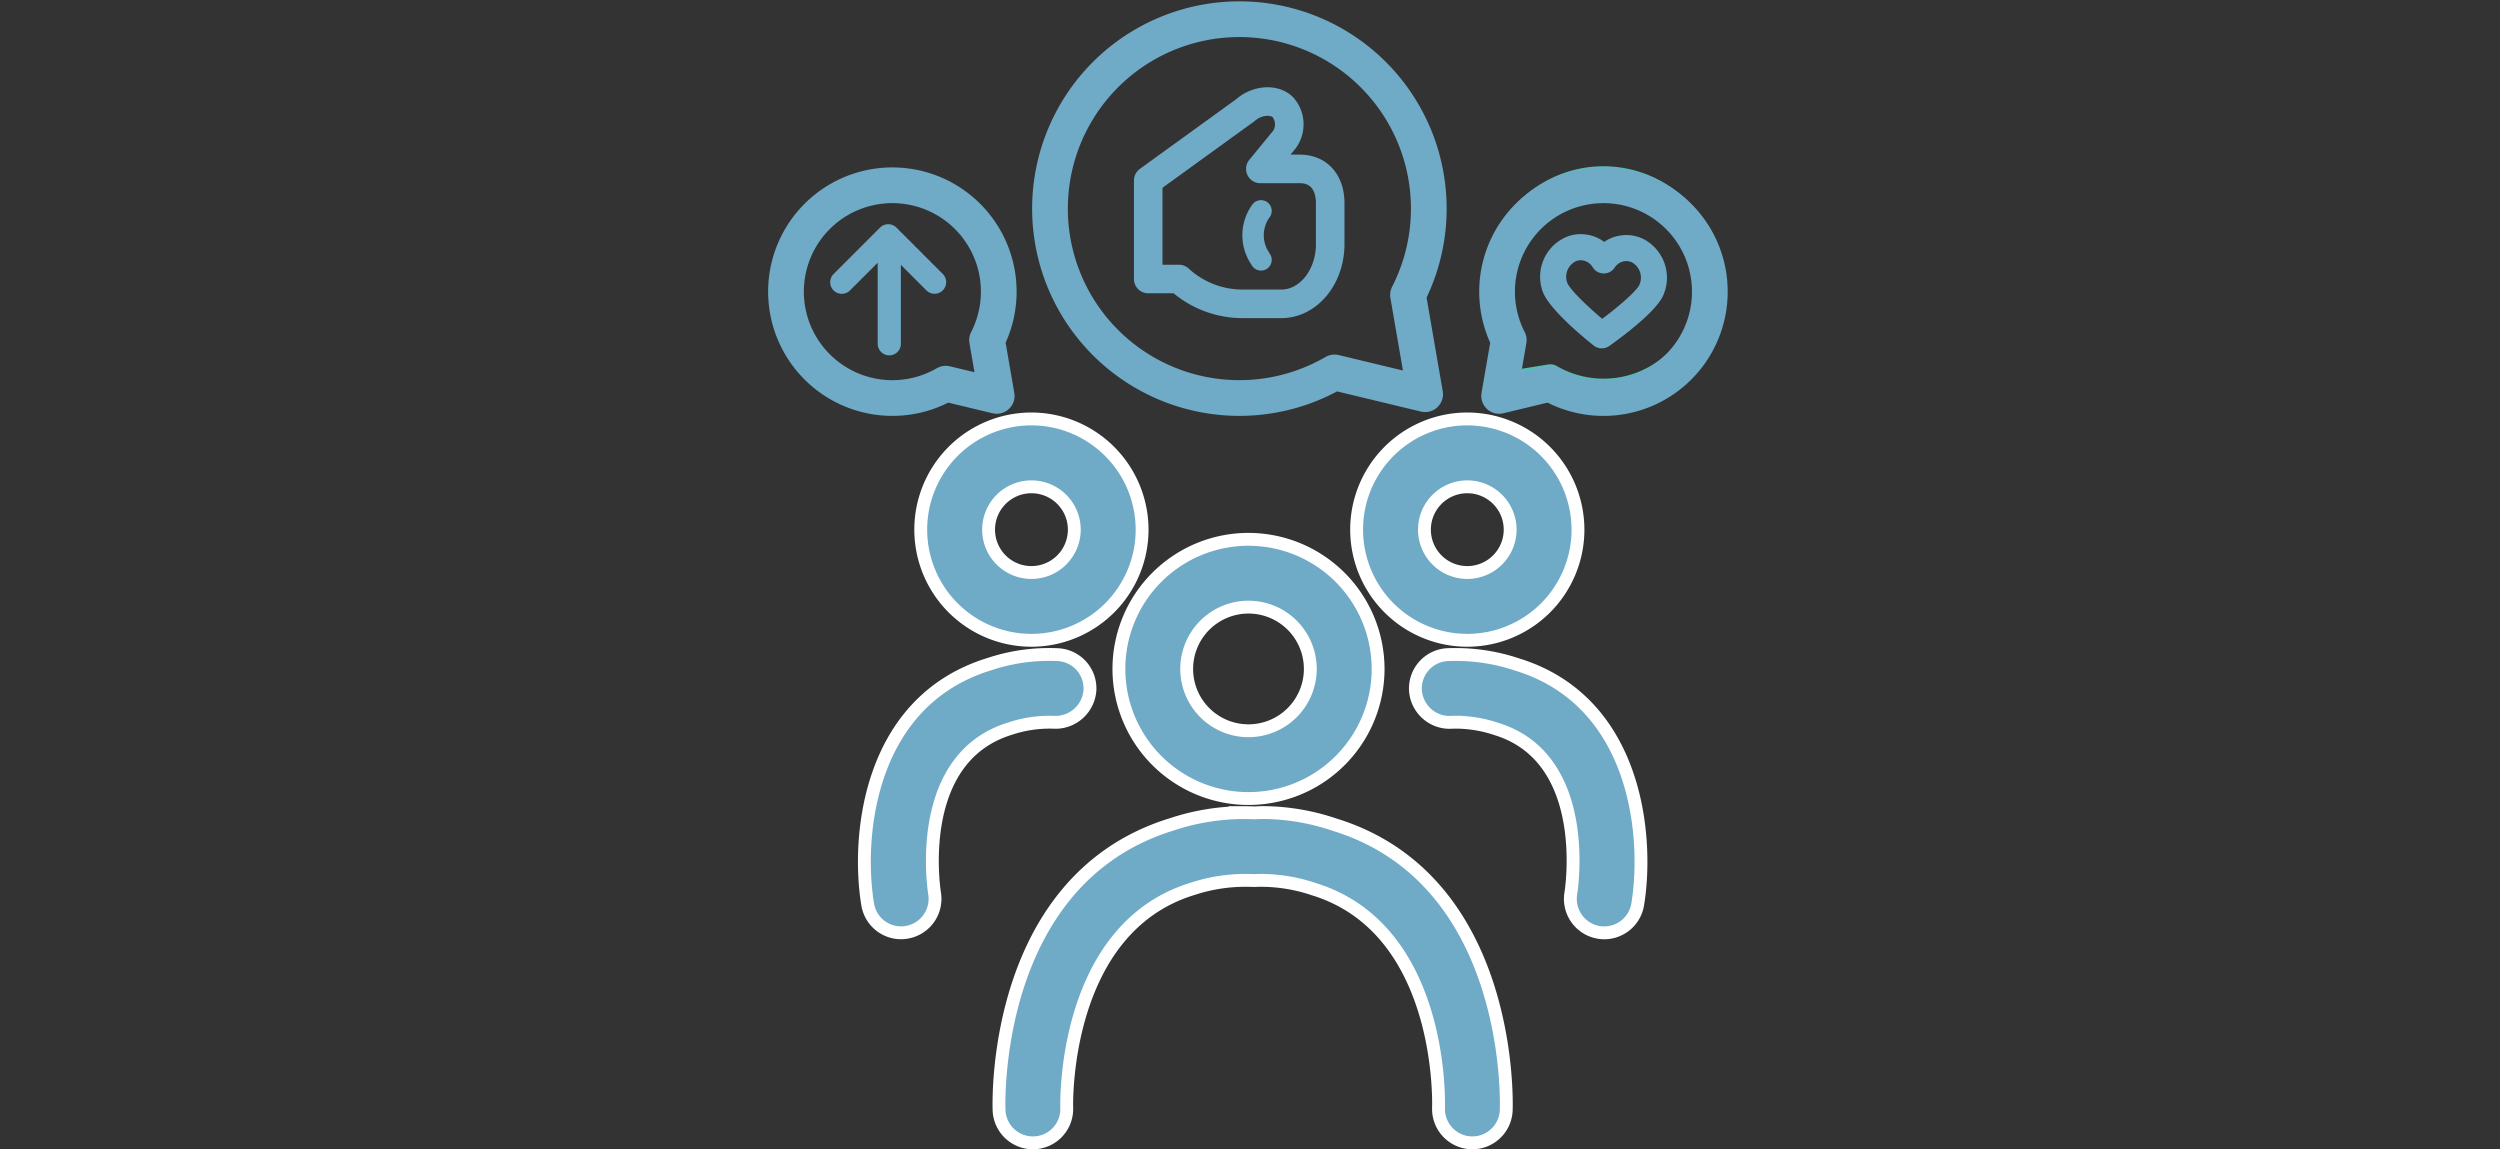
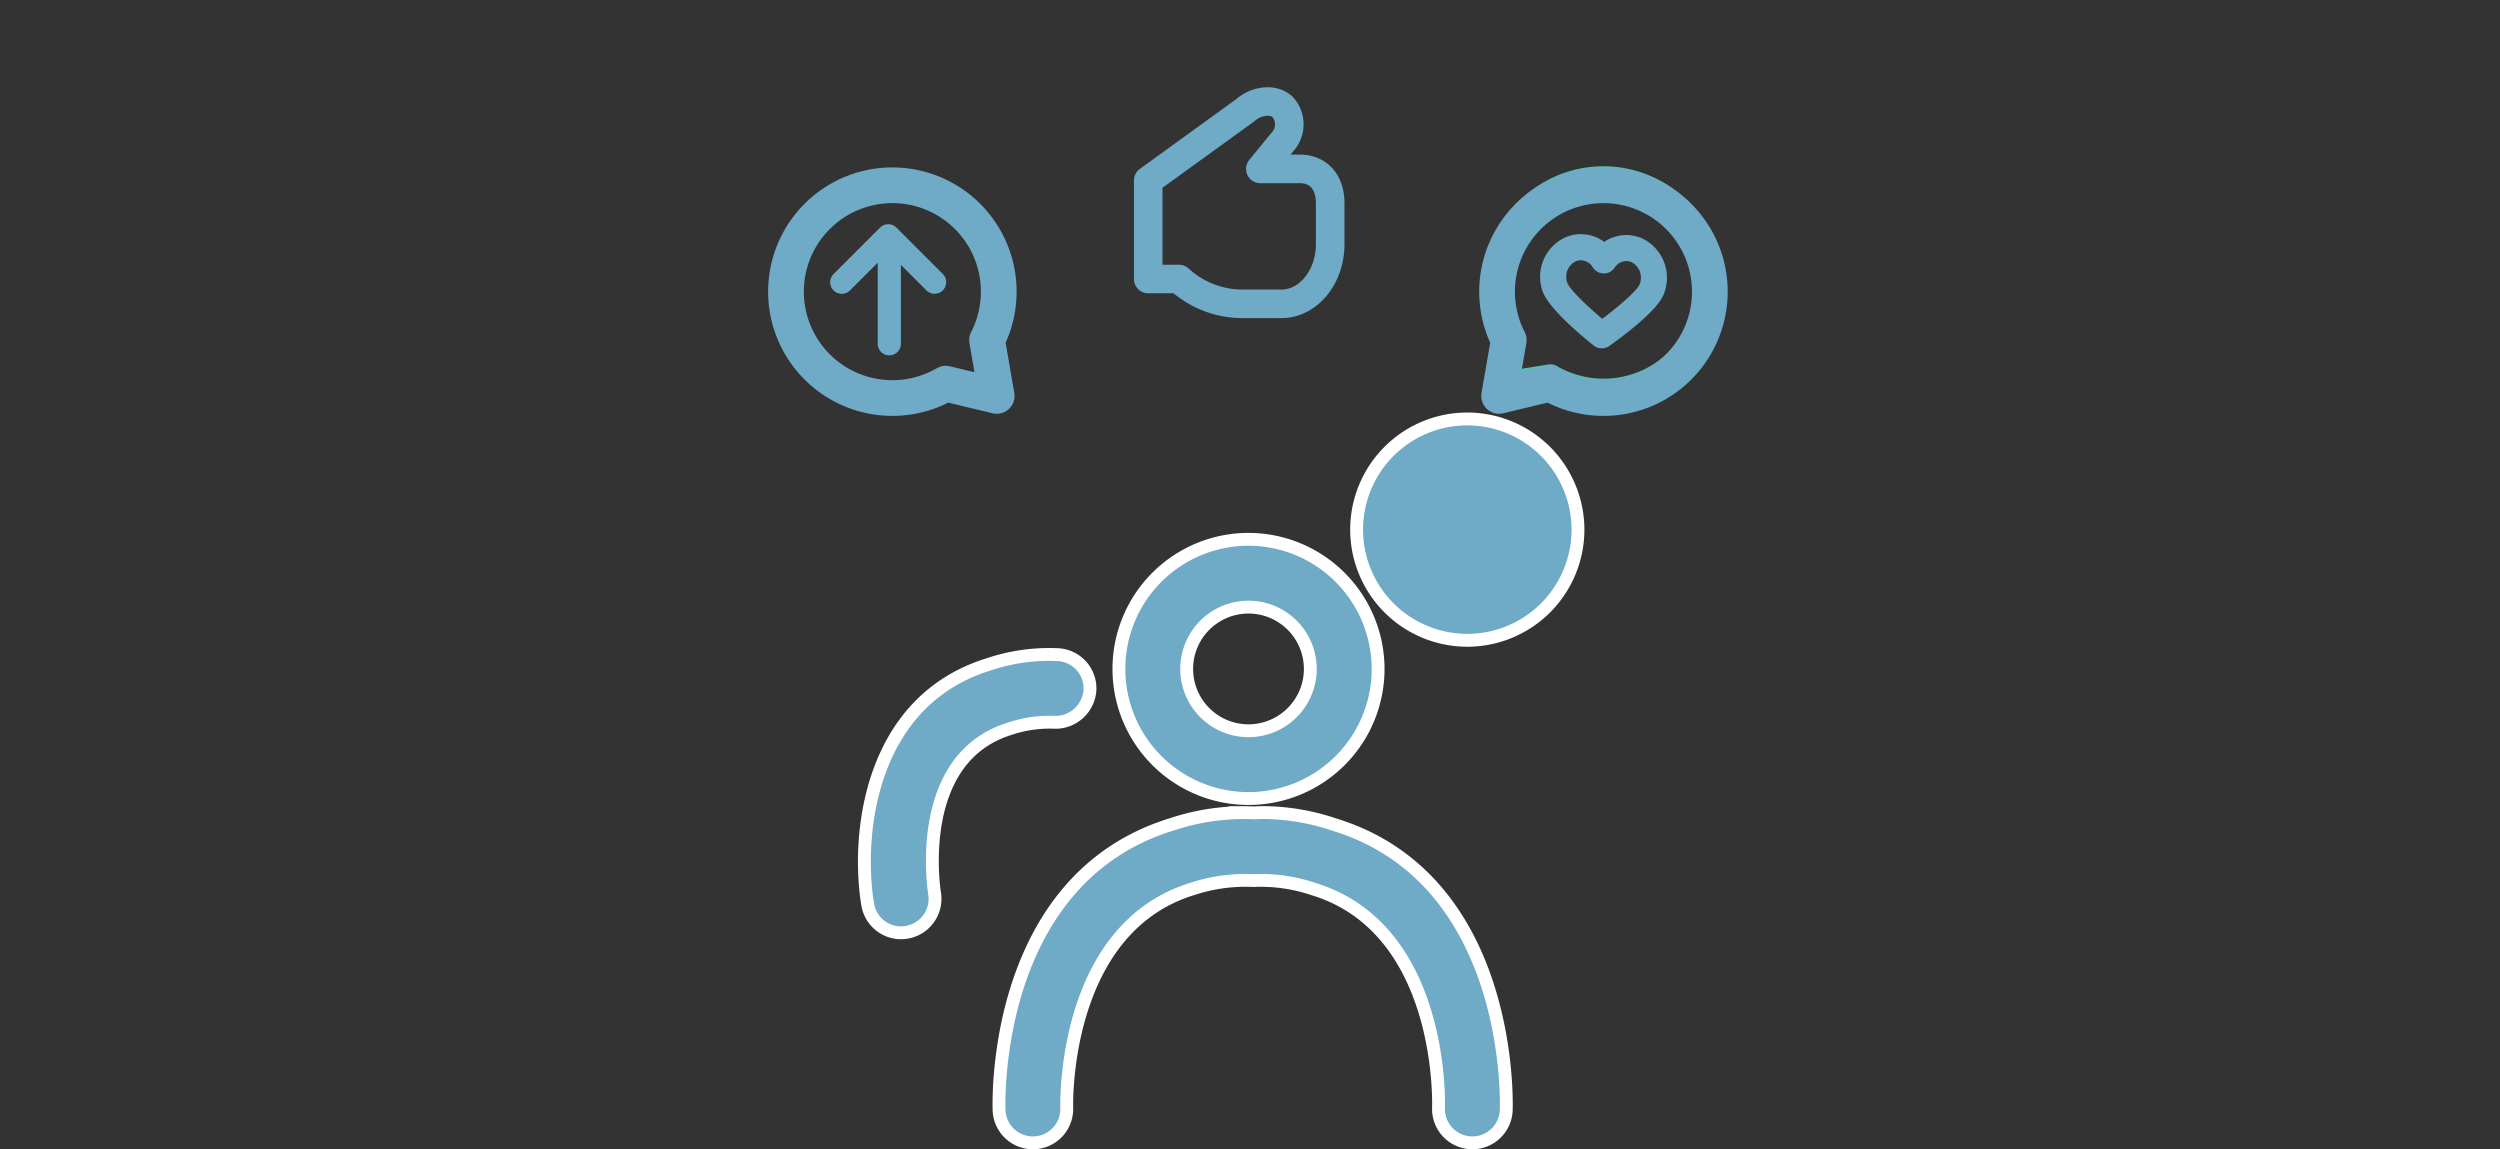
<svg xmlns="http://www.w3.org/2000/svg" width="350" height="160.9" viewBox="0 0 350 160.9">
  <rect x="0" y="0" width="350" height="160.9" fill="#333333" stroke="none" />
  <defs>
    <style>
      .cls-1, .cls-5, .cls-6, .cls-7 {
        fill: none;
      }

      .cls-2, .cls-4, .cls-8 {
        fill: #6faac7;
      }

      .cls-2 {
        stroke: #fff;
        stroke-width: 1.8px;
      }

      .cls-3 {
        fill: #55bfb4;
      }

      .cls-5, .cls-6, .cls-7, .cls-8 {
        stroke: #6faac7;
      }

      .cls-5, .cls-6, .cls-7 {
        stroke-linecap: round;
        stroke-linejoin: round;
      }

      .cls-5 {
        stroke-width: 4px;
      }

      .cls-6 {
        stroke-width: 3px;
      }

      .cls-7 {
        stroke-width: 5px;
      }
    </style>
  </defs>
  <g id="ico_hr_04" transform="translate(0 -3656)">
    <rect id="長方形_5927" data-name="長方形 5927" class="cls-1" width="350" height="160" transform="translate(0 3656)" />
    <g id="グループ_21295" data-name="グループ 21295" transform="translate(105 3656)">
      <g id="グループ_21312" data-name="グループ 21312" transform="translate(0 0)">
        <g id="グループ_21313" data-name="グループ 21313">
          <path id="パス_21211" data-name="パス 21211" class="cls-2" d="M57.786,67.274q-.723,0-1.419.044c-.487-.024-.977-.036-1.466-.036a31.9,31.9,0,0,0-10.056,1.63c-25.086,7.659-24.267,38.708-24.22,40.026a4.747,4.747,0,0,0,4.735,4.576c.061,0,.118-.005.174-.005A4.741,4.741,0,0,0,30.1,108.6c-.01-.252-.685-25.059,17.622-30.648a23.479,23.479,0,0,1,7.54-1.185c.362,0,.729.008,1.1.022.328-.015.658-.024.988-.024a23.1,23.1,0,0,1,7.3,1.218c18.085,5.528,17.534,29.6,17.5,30.627a4.746,4.746,0,0,0,4.581,4.9h.01a4.75,4.75,0,0,0,4.889-4.566c.047-1.317.866-32.367-24.107-40a31.608,31.608,0,0,0-9.745-1.669" transform="translate(14.243 46.486)" />
          <path id="パス_21212" data-name="パス 21212" class="cls-2" d="M48.687,44.652A18.144,18.144,0,1,0,66.829,62.795,18.168,18.168,0,0,0,48.687,44.652m0,26.8a8.654,8.654,0,1,1,8.651-8.656,8.662,8.662,0,0,1-8.651,8.656" transform="translate(21.106 30.854)" />
-           <path id="パス_21213" data-name="パス 21213" class="cls-2" d="M60.658,54.186q-.53,0-1.062.019a4.748,4.748,0,0,0-4.5,4.973,4.8,4.8,0,0,0,4.686,4.512c.093,0,.188,0,.281-.008.222-.008.443-.014.666-.014a17.828,17.828,0,0,1,5.665.935c13.33,4.07,10.581,22.253,10.454,23.041a4.748,4.748,0,0,0,3.906,5.445,4.555,4.555,0,0,0,.781.066,4.746,4.746,0,0,0,4.674-3.967C87.76,79.82,86.2,60.732,69.272,55.569a27.039,27.039,0,0,0-8.614-1.383" transform="translate(38.065 37.442)" />
-           <path id="パス_21214" data-name="パス 21214" class="cls-2" d="M65.715,34.685a15.494,15.494,0,1,0,15.5,15.5,15.516,15.516,0,0,0-15.5-15.5m0,21.5a6,6,0,1,1,6.006-6,6.009,6.009,0,0,1-6.006,6" transform="translate(34.701 23.968)" />
+           <path id="パス_21214" data-name="パス 21214" class="cls-2" d="M65.715,34.685a15.494,15.494,0,1,0,15.5,15.5,15.516,15.516,0,0,0-15.5-15.5m0,21.5" transform="translate(34.701 23.968)" />
          <path id="パス_21215" data-name="パス 21215" class="cls-2" d="M35.344,54.184a26.422,26.422,0,0,0-8.364,1.349c-17.035,5.2-18.6,24.288-17.045,33.654A4.737,4.737,0,0,0,14.6,93.151a4.42,4.42,0,0,0,.773-.068A4.748,4.748,0,0,0,19.3,87.649c-.123-.773-2.876-18.971,10.567-23.082a17.36,17.36,0,0,1,5.538-.9c.225,0,.451,0,.678.012.081.005.164.007.245.007a4.85,4.85,0,0,0,4.721-4.51,4.735,4.735,0,0,0-4.5-4.966c-.4-.019-.8-.027-1.2-.027" transform="translate(6.544 37.441)" />
-           <path id="パス_21216" data-name="パス 21216" class="cls-2" d="M29.633,34.685a15.494,15.494,0,1,0,15.491,15.5,15.516,15.516,0,0,0-15.491-15.5m0,21.5a6,6,0,1,1,6-6,6.009,6.009,0,0,1-6,6" transform="translate(9.769 23.968)" />
        </g>
        <path id="パス_21217" data-name="パス 21217" class="cls-3" d="M77.451,13.765A16.673,16.673,0,0,0,62.374,37.513l-1.231,6.619a1.829,1.829,0,0,0,1.8,2.159,1.874,1.874,0,0,0,.291-.024L69.7,45.221a16.6,16.6,0,0,0,5.634,1.791,16.692,16.692,0,1,0,2.119-33.247M65.207,42.248l.867-4.662a1.827,1.827,0,0,0-.172-1.168A13.038,13.038,0,0,1,77.438,17.412a13.32,13.32,0,0,1,1.733.115,13.041,13.041,0,1,1-8.222,24.212,1.834,1.834,0,0,0-.918-.249,1.7,1.7,0,0,0-.291.025Z" transform="translate(42.009 9.512)" />
        <path id="パス_21218" data-name="パス 21218" class="cls-4" d="M71.125,19.382a5.515,5.515,0,0,0-2.011.384,6.07,6.07,0,0,0-3.362,7.6c.844,2.457,5.689,6.448,7.155,7.613a1.827,1.827,0,0,0,2.192.063c1.51-1.069,6.534-4.743,7.557-7.1a6.108,6.108,0,0,0-2.744-7.853l0,0a5.468,5.468,0,0,0-5.531.382,5.459,5.459,0,0,0-3.252-1.082M74.11,31.244c-2.312-1.943-4.615-4.217-4.9-5.063a2.415,2.415,0,0,1,1.239-3.017,1.8,1.8,0,0,1,.651-.123,2,2,0,0,1,1.679.989,1.822,1.822,0,0,0,1.519.861.109.109,0,0,0,.032,0,1.823,1.823,0,0,0,1.517-.813,1.965,1.965,0,0,1,1.628-.92,1.848,1.848,0,0,1,.812.191,2.449,2.449,0,0,1,1.021,3.132c-.357.829-2.792,2.959-5.2,4.76" transform="translate(45.205 13.393)" />
        <path id="パス_21219" data-name="パス 21219" class="cls-5" d="M48.668,17.838l3.078-3.756a3.657,3.657,0,0,0,.078-4.88c-1.317-1.294-3.813-.9-5.245.408L32.969,19.458V33.251h4.3a13.163,13.163,0,0,0,9.177,3.477H51.6c3.781,0,6.847-3.74,6.847-8.354V22.662c0-3-1.647-4.824-4.248-4.824Z" transform="translate(22.781 5.809)" />
-         <path id="パス_21220" data-name="パス 21220" class="cls-6" d="M42.76,17.457h0a5.812,5.812,0,0,0-.249,6.46l.249.4" transform="translate(28.78 12.063)" />
-         <path id="パス_21221" data-name="パス 21221" class="cls-7" d="M77.4,54.153,75,40.251A26.517,26.517,0,1,0,64.711,51.1Z" transform="translate(17.119 1.037)" />
        <path id="パス_21223" data-name="パス 21223" class="cls-8" d="M14.556,18.857a1.12,1.12,0,0,0-.793.33l-6.5,6.5a1.124,1.124,0,0,0,0,1.588,1.112,1.112,0,0,0,.79.33h.007a1.113,1.113,0,0,0,.791-.33l4.733-4.733V35.131a1.124,1.124,0,0,0,2.247,0V22.843l4.424,4.424a1.113,1.113,0,0,0,.791.33h.007a1.112,1.112,0,0,0,.79-.33,1.124,1.124,0,0,0,0-1.588l-6.5-6.5a1.13,1.13,0,0,0-.79-.323Z" transform="translate(4.794 13.03)" />
        <path id="パス_21277" data-name="パス 21277" class="cls-7" d="M54.331,31.072l-1.348-7.808A14.893,14.893,0,1,0,47.2,29.359Z" transform="translate(-19.794 24.355)" />
        <path id="パス_21278" data-name="パス 21278" class="cls-7" d="M25.094,31.072l1.348-7.808a14.893,14.893,0,1,1,5.778,6.094Z" transform="translate(79.784 24.355)" />
      </g>
    </g>
  </g>
</svg>